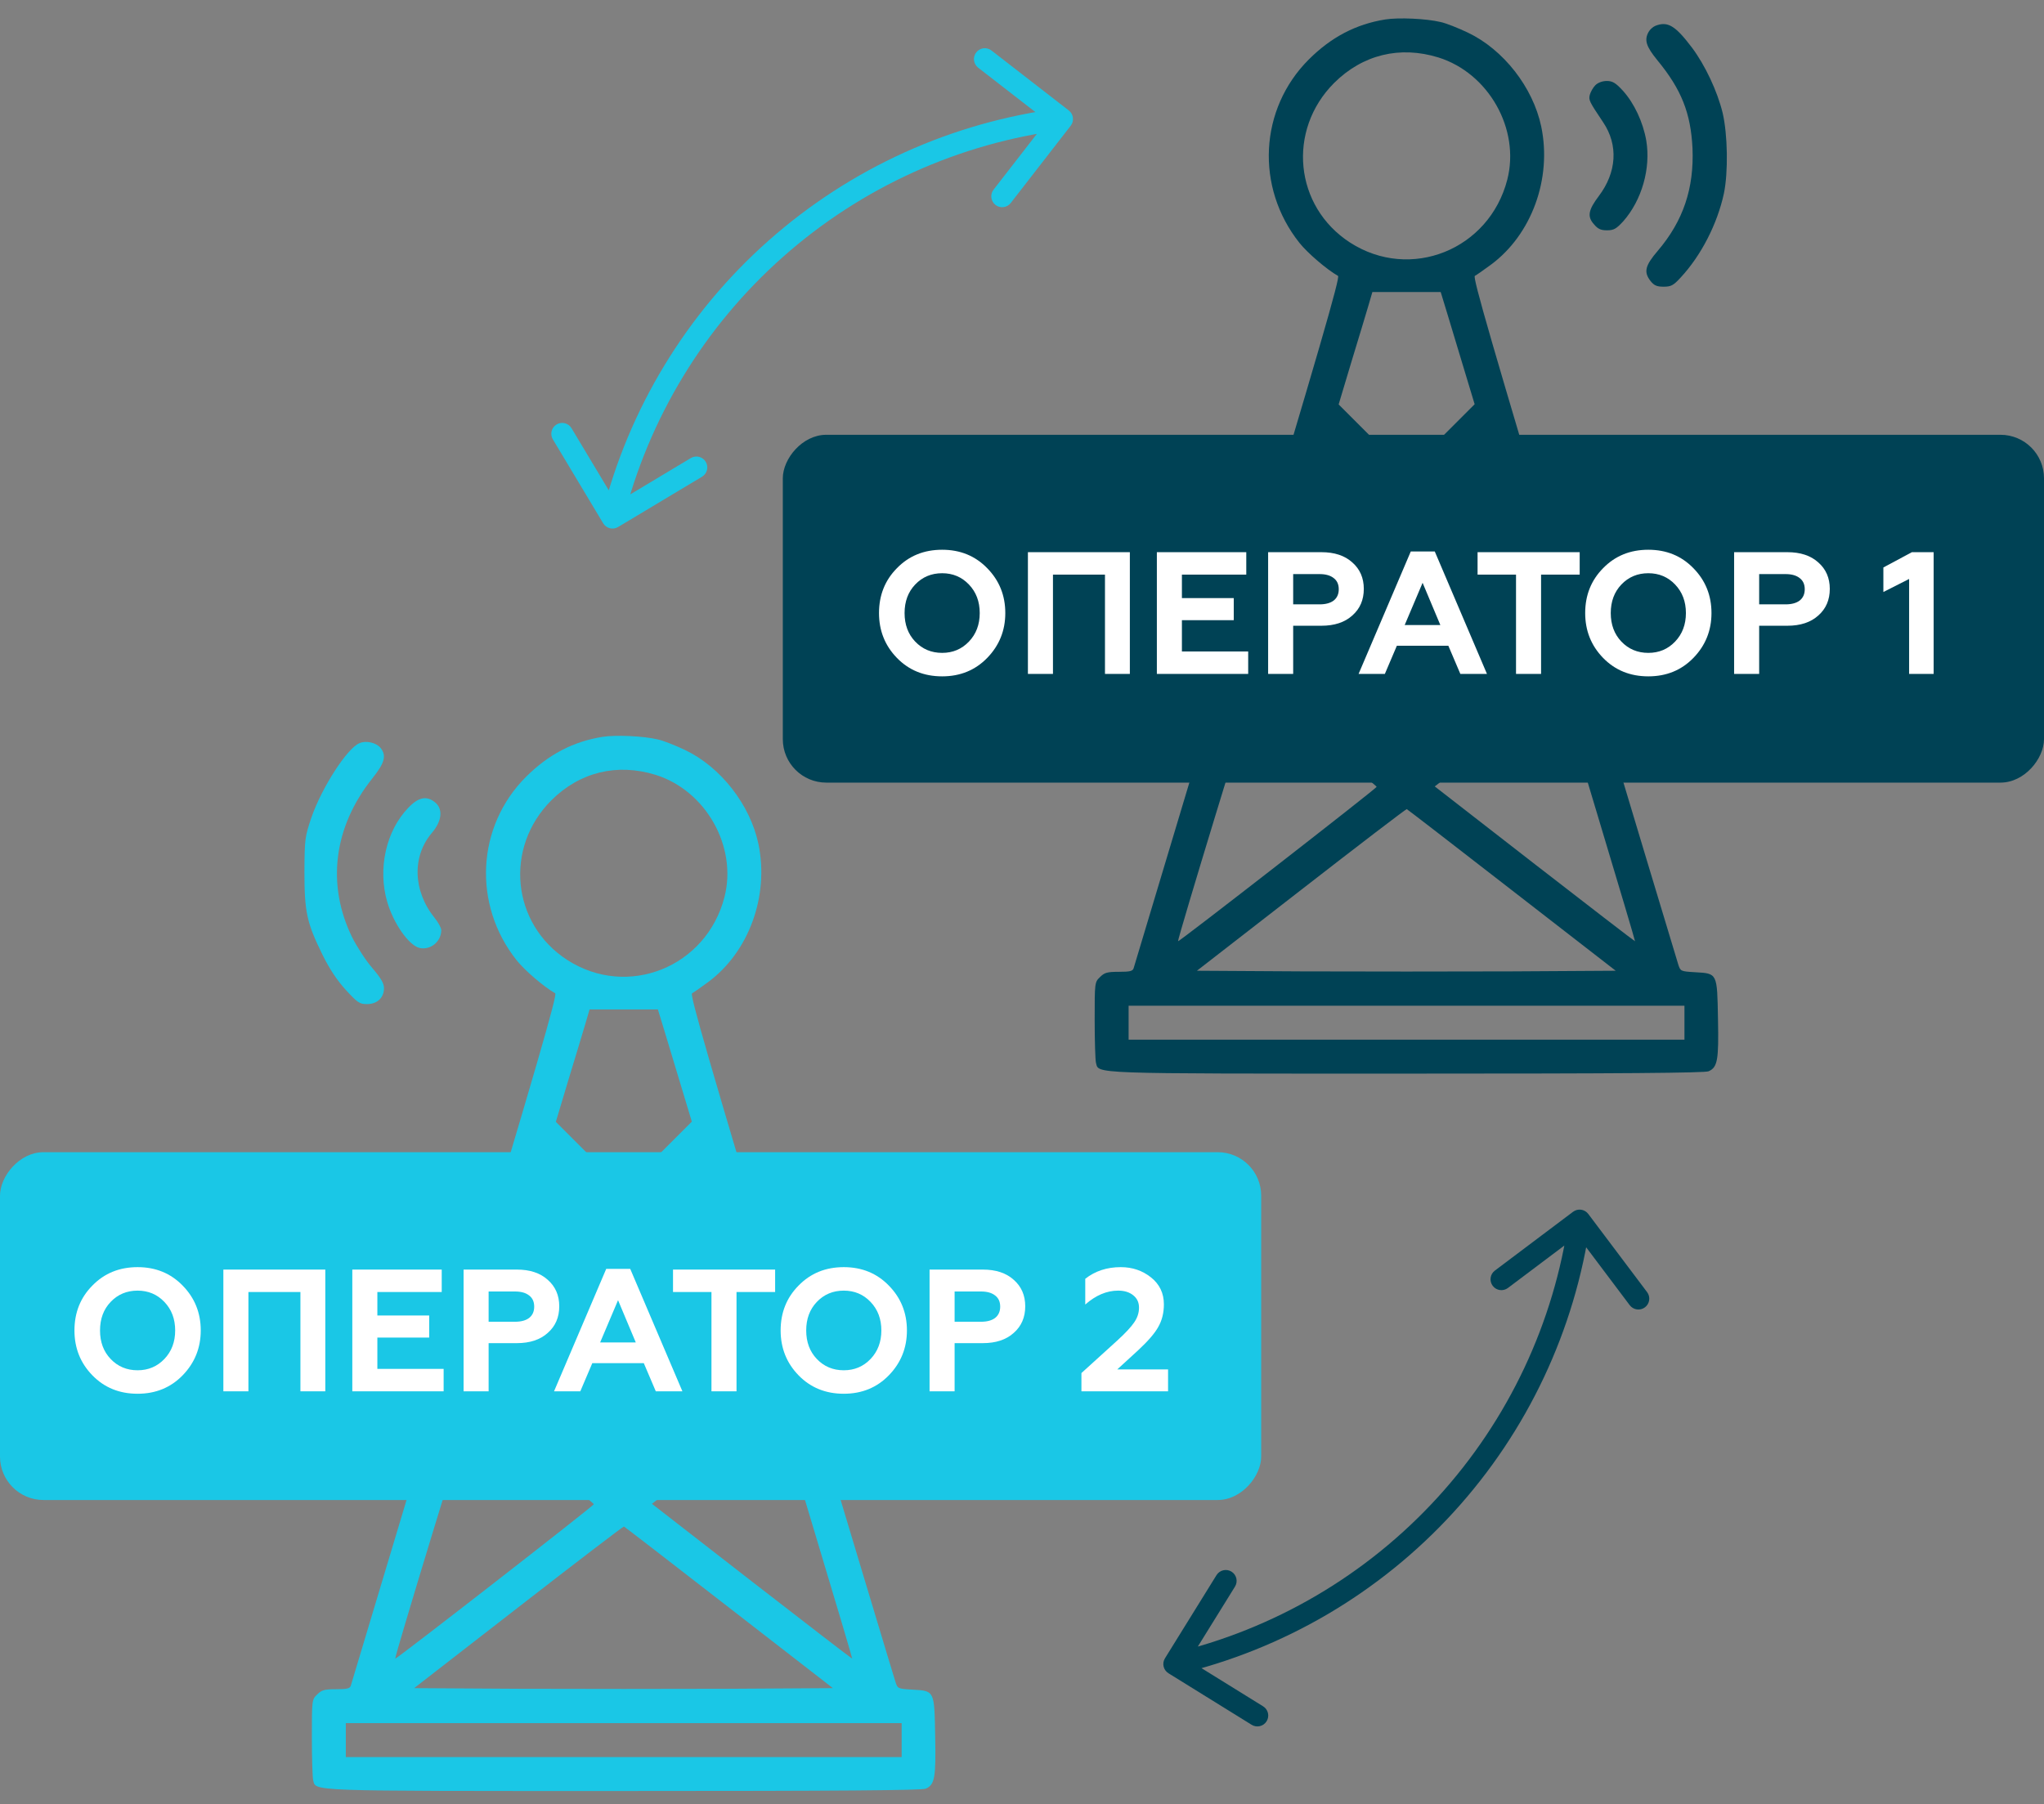
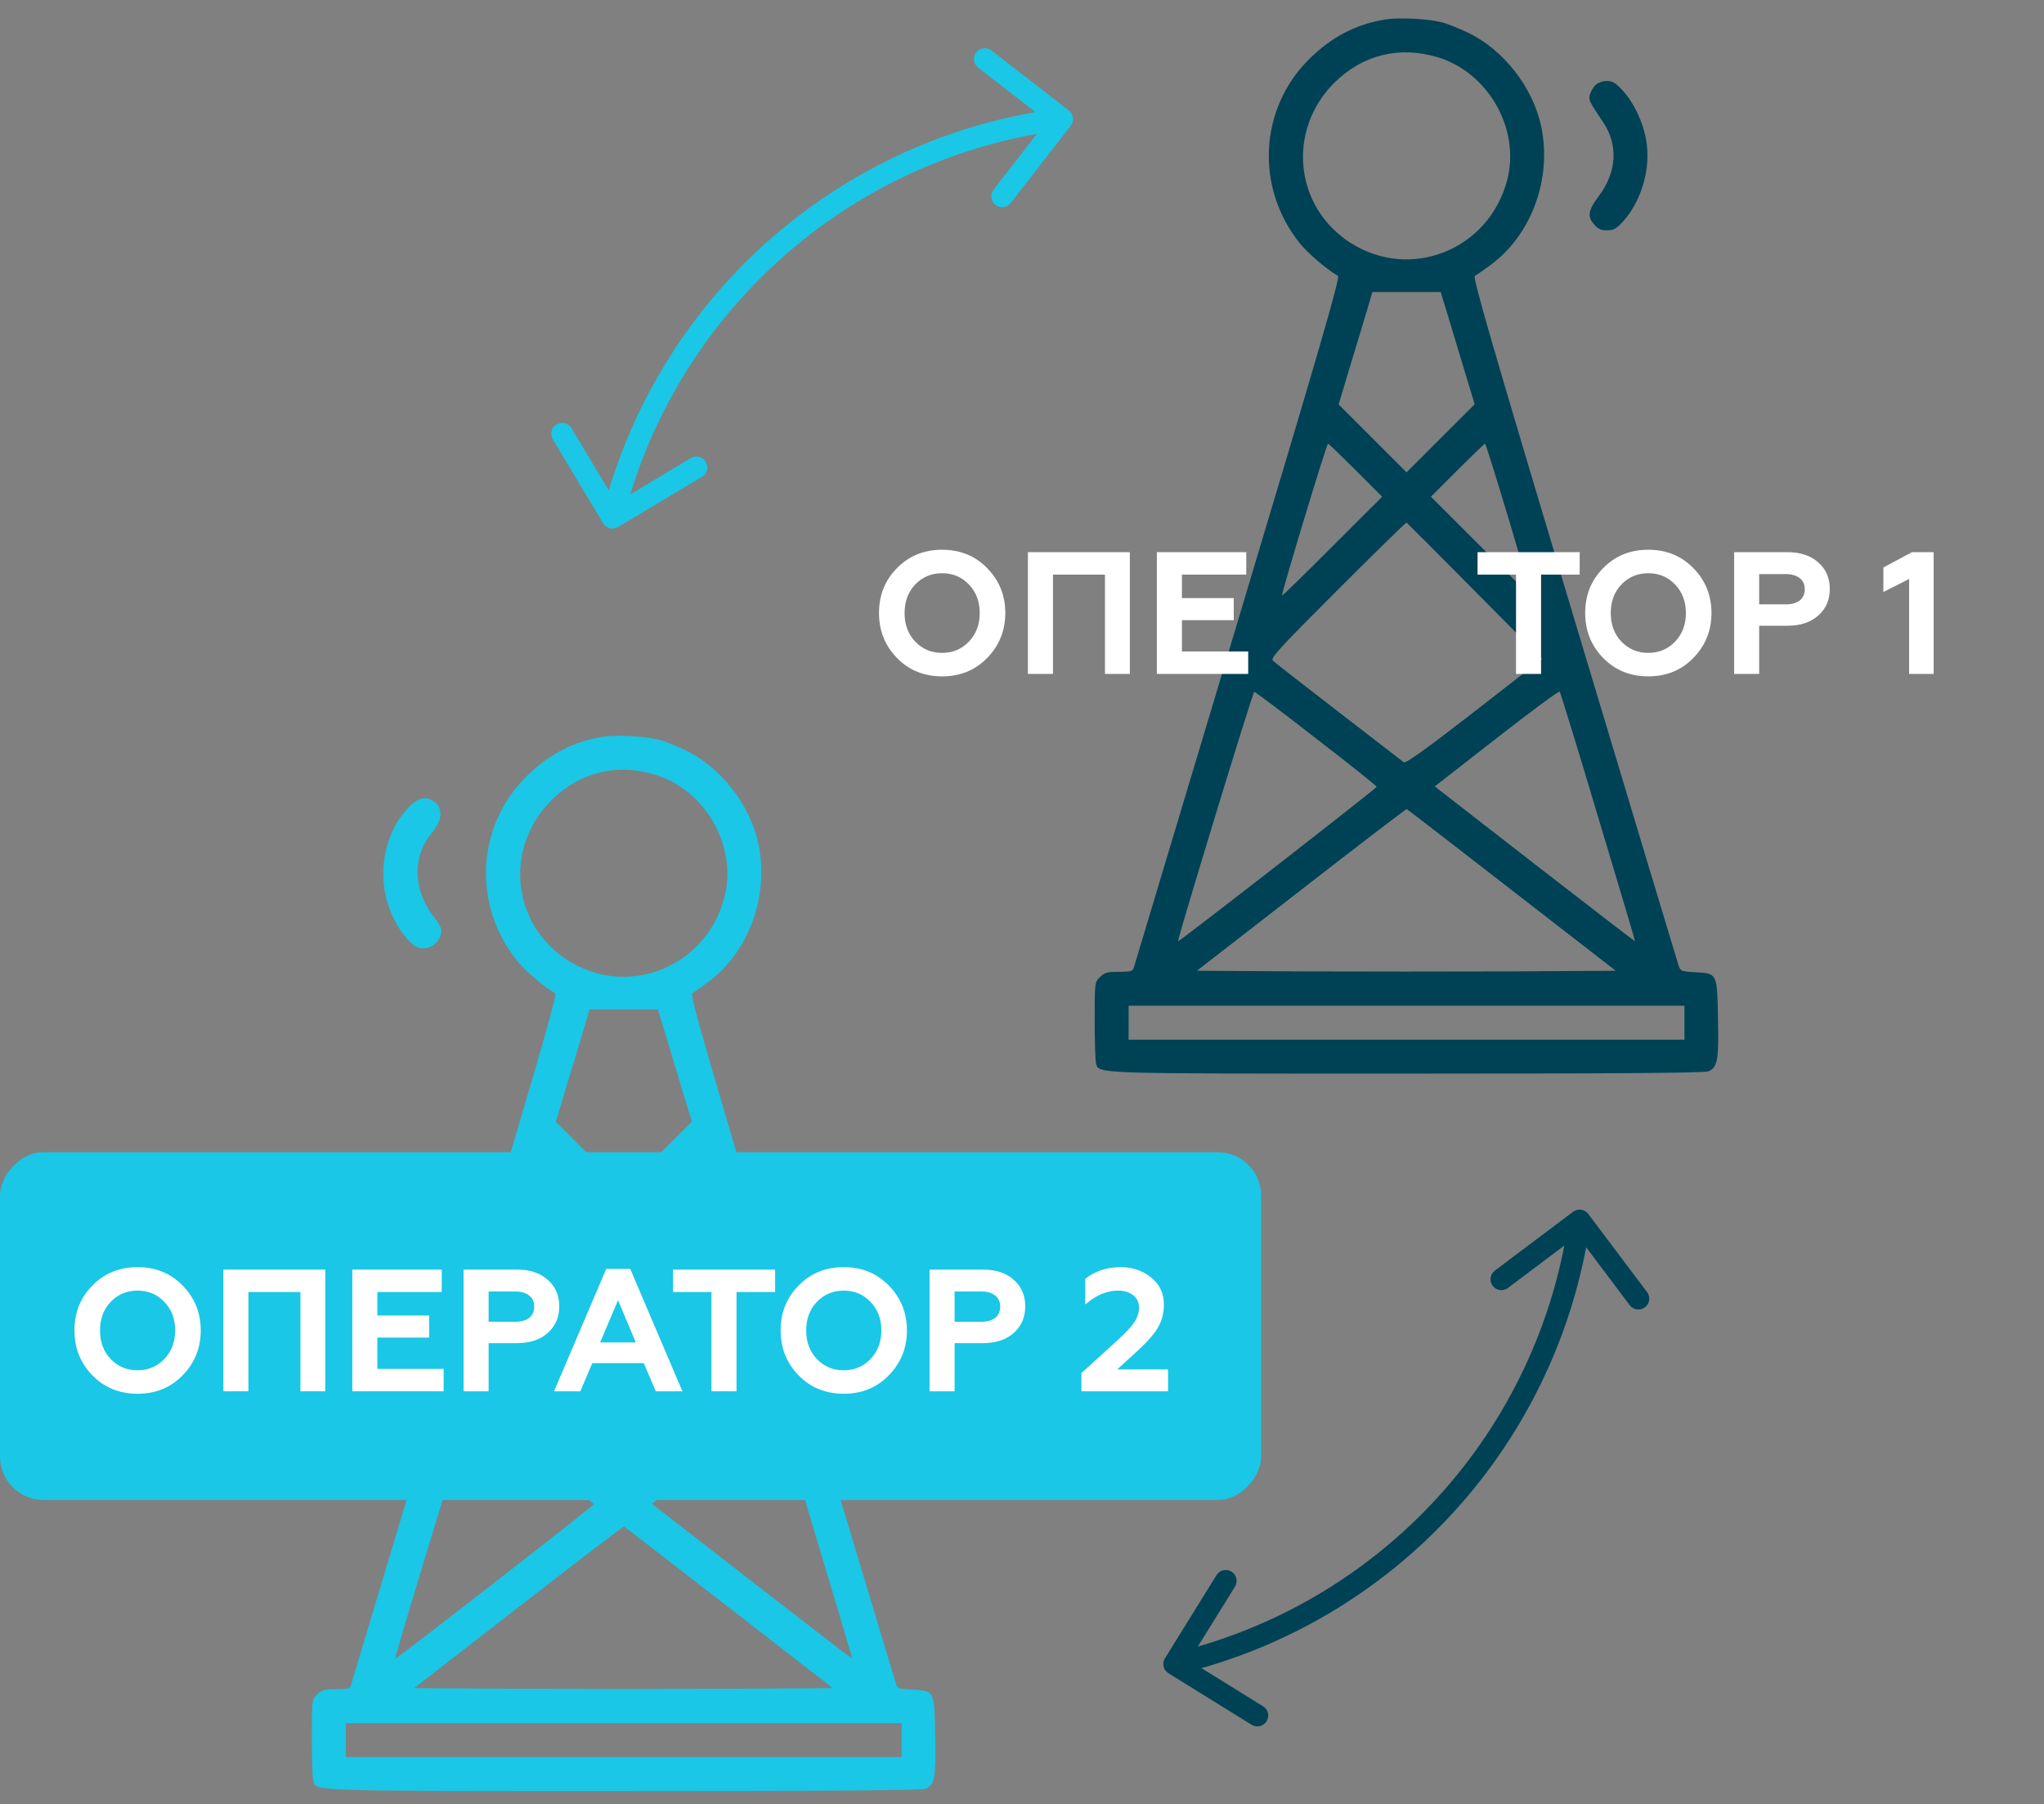
<svg xmlns="http://www.w3.org/2000/svg" width="94" height="83" viewBox="0 0 94 83" fill="none">
  <rect x="0" y="0" width="94" height="83" fill="#808080" stroke="none" />
  <path d="M27.708 33.895C26.362 34.11 25.22 34.705 24.186 35.739C21.913 38.013 21.727 41.613 23.757 44.169C24.128 44.637 25.015 45.398 25.533 45.691C25.64 45.75 24.674 49.077 20.927 61.565C18.323 70.248 16.166 77.439 16.137 77.527C16.098 77.673 15.971 77.703 15.454 77.703C14.908 77.703 14.791 77.742 14.586 77.946C14.342 78.181 14.342 78.2 14.342 79.917C14.342 80.873 14.371 81.751 14.4 81.878C14.547 82.405 13.883 82.386 28.674 82.386C38.616 82.386 42.402 82.356 42.577 82.278C42.987 82.093 43.046 81.771 43.007 79.868C42.968 77.751 42.987 77.781 41.953 77.722C41.289 77.683 41.28 77.673 41.182 77.371C41.124 77.205 38.967 70.024 36.382 61.419C32.557 48.657 31.718 45.75 31.826 45.691C31.904 45.652 32.235 45.418 32.567 45.174C34.44 43.789 35.377 41.213 34.879 38.822C34.499 37.017 33.143 35.281 31.504 34.5C31.055 34.286 30.489 34.061 30.245 34.013C29.591 33.856 28.323 33.798 27.708 33.895ZM30.148 35.642C32.46 36.364 33.913 38.94 33.318 41.262C32.489 44.491 28.86 45.945 26.089 44.159C23.523 42.501 23.181 38.988 25.357 36.813C26.664 35.515 28.372 35.095 30.148 35.642ZM30.538 47.359C30.694 47.867 31.045 49.028 31.318 49.945L31.816 51.594L30.245 53.165L28.684 54.726L27.123 53.165L25.562 51.604L26.147 49.652C26.479 48.579 26.82 47.418 26.928 47.067L27.113 46.433H28.684H30.255L30.538 47.359ZM26.342 54.628L27.562 55.848L25.269 58.141C24.011 59.399 22.976 60.414 22.957 60.394C22.908 60.355 25.006 53.409 25.074 53.409C25.103 53.409 25.669 53.955 26.342 54.628ZM33.387 56.892C33.962 58.814 34.421 60.385 34.411 60.404C34.392 60.414 33.357 59.399 32.099 58.141L29.806 55.848L31.026 54.628C31.699 53.955 32.265 53.409 32.294 53.409C32.323 53.409 32.811 54.979 33.387 56.892ZM31.826 60.189L34.919 63.312L31.796 65.741C29.582 67.458 28.645 68.131 28.557 68.063C28.489 68.014 27.142 66.97 25.562 65.751C23.981 64.531 22.615 63.468 22.537 63.39C22.41 63.282 22.811 62.843 25.513 60.141C27.23 58.423 28.655 57.028 28.684 57.038C28.713 57.057 30.128 58.472 31.826 60.189ZM37.494 70.58C38.441 73.722 39.202 76.288 39.192 76.297C39.182 76.307 37.104 74.707 34.577 72.746L29.982 69.175L32.821 66.96C34.382 65.741 35.689 64.775 35.728 64.814C35.758 64.843 36.558 67.439 37.494 70.58ZM24.537 66.98C26.069 68.16 27.318 69.156 27.308 69.195C27.308 69.263 18.215 76.337 18.176 76.297C18.127 76.258 21.61 64.824 21.679 64.824C21.727 64.824 23.015 65.79 24.537 66.98ZM33.523 73.946L38.304 77.654L33.494 77.683C30.85 77.693 26.518 77.693 23.864 77.683L19.044 77.654L23.845 73.927C26.479 71.878 28.665 70.209 28.694 70.219C28.723 70.229 30.899 71.907 33.523 73.946ZM41.465 80.044V80.825H28.684H15.903V80.044V79.263H28.684H41.465V80.044Z" fill="#1AC7E6" />
-   <path d="M16.527 34.188C15.961 34.422 14.8 36.227 14.322 37.603C14.02 38.5 14.01 38.588 14 40.091C14 41.944 14.107 42.442 14.82 43.896C15.151 44.569 15.493 45.086 15.902 45.535C16.449 46.13 16.537 46.188 16.878 46.188C17.346 46.188 17.659 45.896 17.659 45.457C17.659 45.232 17.522 44.998 17.122 44.53C16.82 44.179 16.41 43.544 16.195 43.115C15.005 40.686 15.346 38.032 17.122 35.807C17.698 35.086 17.786 34.754 17.493 34.393C17.288 34.159 16.829 34.051 16.527 34.188Z" fill="#1AC7E6" />
  <path d="M18.771 37.164C17.756 38.218 17.366 39.955 17.805 41.477C18.088 42.462 18.791 43.477 19.288 43.604C19.786 43.721 20.293 43.321 20.293 42.784C20.293 42.686 20.157 42.433 19.991 42.228C18.986 40.979 18.937 39.379 19.883 38.286C20.323 37.759 20.381 37.213 20.01 36.91C19.62 36.589 19.239 36.667 18.771 37.164Z" fill="#1AC7E6" />
  <rect width="58" height="16" rx="2" transform="matrix(1 0 0 -1 0 69)" fill="#1AC7E6" />
  <path d="M5.088 62.512C5.418 62.859 5.832 63.032 6.328 63.032C6.818 63.032 7.229 62.859 7.56 62.512C7.891 62.165 8.056 61.728 8.056 61.2C8.056 60.672 7.891 60.235 7.56 59.888C7.229 59.541 6.818 59.368 6.328 59.368C5.832 59.368 5.418 59.541 5.088 59.888C4.762 60.229 4.6 60.667 4.6 61.2C4.6 61.733 4.762 62.171 5.088 62.512ZM3.424 61.2C3.424 60.379 3.698 59.691 4.248 59.136C4.797 58.571 5.49 58.288 6.328 58.288C7.16 58.288 7.85 58.571 8.4 59.136C8.954 59.701 9.232 60.389 9.232 61.2C9.232 62.005 8.954 62.693 8.4 63.264C7.85 63.829 7.16 64.112 6.328 64.112C5.49 64.112 4.797 63.829 4.248 63.264C3.698 62.699 3.424 62.011 3.424 61.2Z" fill="white" />
  <path d="M11.424 64H10.272V58.4H14.96V64H13.816V59.432H11.424V64Z" fill="white" />
  <path d="M20.402 64H16.202V58.4H20.314V59.432H17.354V60.512H19.738V61.528H17.354V62.968H20.402V64Z" fill="white" />
  <path d="M22.471 64H21.319V58.4H23.767C24.37 58.4 24.844 58.557 25.191 58.872C25.543 59.181 25.719 59.587 25.719 60.088C25.719 60.595 25.543 61.003 25.191 61.312C24.844 61.627 24.37 61.784 23.767 61.784H22.471V64ZM22.471 59.408V60.8H23.687C23.964 60.8 24.18 60.741 24.335 60.624C24.49 60.501 24.567 60.328 24.567 60.104C24.567 59.88 24.49 59.709 24.335 59.592C24.18 59.469 23.964 59.408 23.687 59.408H22.471Z" fill="white" />
  <path d="M26.687 64H25.479L27.879 58.368H28.983L31.383 64H30.159L29.607 62.704H27.239L26.687 64ZM28.423 59.808L27.599 61.752H29.239L28.423 59.808Z" fill="white" />
  <path d="M30.951 59.432V58.4H35.647V59.432H33.871V64H32.719V59.432H30.951Z" fill="white" />
  <path d="M37.564 62.512C37.895 62.859 38.308 63.032 38.804 63.032C39.295 63.032 39.706 62.859 40.036 62.512C40.367 62.165 40.532 61.728 40.532 61.2C40.532 60.672 40.367 60.235 40.036 59.888C39.706 59.541 39.295 59.368 38.804 59.368C38.308 59.368 37.895 59.541 37.564 59.888C37.239 60.229 37.076 60.667 37.076 61.2C37.076 61.733 37.239 62.171 37.564 62.512ZM35.9 61.2C35.9 60.379 36.175 59.691 36.724 59.136C37.274 58.571 37.967 58.288 38.804 58.288C39.636 58.288 40.327 58.571 40.876 59.136C41.431 59.701 41.708 60.389 41.708 61.2C41.708 62.005 41.431 62.693 40.876 63.264C40.327 63.829 39.636 64.112 38.804 64.112C37.967 64.112 37.274 63.829 36.724 63.264C36.175 62.699 35.9 62.011 35.9 61.2Z" fill="white" />
  <path d="M43.901 64H42.749V58.4H45.197C45.799 58.4 46.274 58.557 46.621 58.872C46.973 59.181 47.149 59.587 47.149 60.088C47.149 60.595 46.973 61.003 46.621 61.312C46.274 61.627 45.799 61.784 45.197 61.784H43.901V64ZM43.901 59.408V60.8H45.117C45.394 60.8 45.61 60.741 45.765 60.624C45.919 60.501 45.997 60.328 45.997 60.104C45.997 59.88 45.919 59.709 45.765 59.592C45.61 59.469 45.394 59.408 45.117 59.408H43.901Z" fill="white" />
  <path d="M53.717 64H49.733V63.16L51.381 61.664C51.76 61.317 52.018 61.04 52.157 60.832C52.306 60.619 52.381 60.392 52.381 60.152C52.381 59.912 52.293 59.723 52.117 59.584C51.941 59.44 51.709 59.368 51.421 59.368C50.898 59.368 50.394 59.581 49.909 60.008V58.824C50.362 58.467 50.906 58.288 51.541 58.288C52.074 58.288 52.538 58.445 52.933 58.76C53.328 59.075 53.525 59.488 53.525 60C53.525 60.395 53.437 60.744 53.261 61.048C53.101 61.336 52.794 61.691 52.341 62.112L51.381 62.992H53.717V64Z" fill="white" />
  <path d="M63.708 0.895C62.362 1.11 61.22 1.705 60.186 2.739C57.913 5.013 57.727 8.613 59.757 11.169C60.128 11.637 61.016 12.398 61.533 12.691C61.64 12.75 60.674 16.077 56.928 28.565C54.322 37.248 52.166 44.439 52.137 44.527C52.098 44.673 51.971 44.703 51.454 44.703C50.908 44.703 50.791 44.742 50.586 44.946C50.342 45.181 50.342 45.2 50.342 46.917C50.342 47.873 50.371 48.752 50.4 48.878C50.547 49.405 49.883 49.386 64.674 49.386C74.616 49.386 78.402 49.356 78.577 49.278C78.987 49.093 79.046 48.771 79.007 46.868C78.968 44.751 78.987 44.781 77.953 44.722C77.29 44.683 77.28 44.673 77.182 44.371C77.124 44.205 74.967 37.024 72.382 28.419C68.557 15.657 67.718 12.75 67.826 12.691C67.904 12.652 68.235 12.418 68.567 12.174C70.44 10.789 71.377 8.213 70.879 5.822C70.499 4.017 69.143 2.281 67.504 1.5C67.055 1.286 66.489 1.061 66.245 1.012C65.591 0.856 64.323 0.798 63.708 0.895ZM66.147 2.642C68.46 3.364 69.913 5.94 69.318 8.262C68.489 11.491 64.86 12.945 62.089 11.159C59.523 9.501 59.181 5.988 61.357 3.813C62.664 2.515 64.372 2.095 66.147 2.642ZM66.538 14.36C66.694 14.867 67.045 16.028 67.318 16.945L67.816 18.594L66.245 20.165L64.684 21.726L63.123 20.165L61.562 18.604L62.147 16.652C62.479 15.579 62.821 14.418 62.928 14.067L63.113 13.433H64.684H66.255L66.538 14.36ZM62.342 21.628L63.562 22.848L61.269 25.14C60.011 26.399 58.976 27.414 58.957 27.394C58.908 27.355 61.006 20.409 61.074 20.409C61.103 20.409 61.669 20.955 62.342 21.628ZM69.387 23.892C69.962 25.814 70.421 27.384 70.411 27.404C70.392 27.414 69.357 26.399 68.099 25.14L65.806 22.848L67.026 21.628C67.699 20.955 68.265 20.409 68.294 20.409C68.323 20.409 68.811 21.979 69.387 23.892ZM67.826 27.189L70.918 30.311L67.796 32.741C65.582 34.458 64.645 35.131 64.557 35.063C64.489 35.014 63.142 33.97 61.562 32.751C59.981 31.531 58.615 30.468 58.537 30.39C58.41 30.282 58.81 29.843 61.513 27.141C63.23 25.424 64.655 24.028 64.684 24.038C64.713 24.058 66.128 25.472 67.826 27.189ZM73.494 37.58C74.441 40.722 75.202 43.288 75.192 43.297C75.182 43.307 73.104 41.707 70.577 39.746L65.982 36.175L68.821 33.961C70.382 32.741 71.689 31.775 71.728 31.814C71.757 31.843 72.558 34.438 73.494 37.58ZM60.537 33.98C62.069 35.16 63.318 36.156 63.308 36.195C63.308 36.263 54.215 43.337 54.176 43.297C54.127 43.258 57.611 31.824 57.679 31.824C57.727 31.824 59.015 32.79 60.537 33.98ZM69.523 40.946L74.304 44.654L69.494 44.683C66.85 44.693 62.518 44.693 59.864 44.683L55.044 44.654L59.845 40.927C62.479 38.878 64.665 37.209 64.694 37.219C64.723 37.229 66.899 38.907 69.523 40.946ZM77.465 47.044V47.825H64.684H51.903V47.044V46.264H64.684H77.465V47.044Z" fill="#004255" />
-   <path d="M76.127 1.188C76.01 1.237 75.873 1.363 75.815 1.471C75.61 1.842 75.698 2.134 76.225 2.778C77.327 4.115 77.756 5.208 77.835 6.817C77.913 8.671 77.405 10.164 76.244 11.53C75.649 12.223 75.581 12.515 75.912 12.935C76.069 13.13 76.195 13.188 76.508 13.188C76.849 13.188 76.956 13.13 77.288 12.769C78.234 11.754 78.976 10.3 79.278 8.905C79.483 7.93 79.454 6.183 79.22 5.188C78.976 4.193 78.42 3.003 77.805 2.183C77.044 1.178 76.693 0.963 76.127 1.188Z" fill="#004255" />
  <path d="M73.367 3.92C73.26 4.028 73.152 4.223 73.113 4.359C73.055 4.603 73.074 4.652 73.728 5.628C74.43 6.672 74.352 7.93 73.523 9.023C73.045 9.657 72.986 9.96 73.299 10.311C73.484 10.535 73.621 10.594 73.903 10.594C74.216 10.594 74.333 10.525 74.655 10.174C75.504 9.208 75.923 7.745 75.709 6.467C75.562 5.618 75.152 4.74 74.626 4.164C74.303 3.813 74.157 3.725 73.894 3.725C73.689 3.725 73.484 3.803 73.367 3.92Z" fill="#004255" />
-   <rect width="58" height="16" rx="2" transform="matrix(1 0 0 -1 36 36)" fill="#004255" />
  <path d="M42.088 29.512C42.419 29.859 42.832 30.032 43.328 30.032C43.819 30.032 44.229 29.859 44.56 29.512C44.891 29.165 45.056 28.728 45.056 28.2C45.056 27.672 44.891 27.235 44.56 26.888C44.229 26.541 43.819 26.368 43.328 26.368C42.832 26.368 42.419 26.541 42.088 26.888C41.763 27.229 41.6 27.667 41.6 28.2C41.6 28.733 41.763 29.171 42.088 29.512ZM40.424 28.2C40.424 27.379 40.699 26.691 41.248 26.136C41.797 25.571 42.49 25.288 43.328 25.288C44.16 25.288 44.85 25.571 45.4 26.136C45.955 26.701 46.232 27.389 46.232 28.2C46.232 29.005 45.955 29.693 45.4 30.264C44.85 30.829 44.16 31.112 43.328 31.112C42.49 31.112 41.797 30.829 41.248 30.264C40.699 29.699 40.424 29.011 40.424 28.2Z" fill="white" />
  <path d="M48.424 31H47.272V25.4H51.96V31H50.816V26.432H48.424V31Z" fill="white" />
  <path d="M57.402 31H53.202V25.4H57.314V26.432H54.354V27.512H56.738V28.528H54.354V29.968H57.402V31Z" fill="white" />
-   <path d="M59.471 31H58.319V25.4H60.767C61.37 25.4 61.844 25.557 62.191 25.872C62.543 26.181 62.719 26.587 62.719 27.088C62.719 27.595 62.543 28.003 62.191 28.312C61.844 28.627 61.37 28.784 60.767 28.784H59.471V31ZM59.471 26.408V27.8H60.687C60.964 27.8 61.18 27.741 61.335 27.624C61.49 27.501 61.567 27.328 61.567 27.104C61.567 26.88 61.49 26.709 61.335 26.592C61.18 26.469 60.964 26.408 60.687 26.408H59.471Z" fill="white" />
-   <path d="M63.687 31H62.479L64.879 25.368H65.983L68.383 31H67.159L66.607 29.704H64.239L63.687 31ZM65.423 26.808L64.599 28.752H66.239L65.423 26.808Z" fill="white" />
  <path d="M67.951 26.432V25.4H72.647V26.432H70.871V31H69.719V26.432H67.951Z" fill="white" />
  <path d="M74.564 29.512C74.895 29.859 75.308 30.032 75.804 30.032C76.295 30.032 76.706 29.859 77.036 29.512C77.367 29.165 77.532 28.728 77.532 28.2C77.532 27.672 77.367 27.235 77.036 26.888C76.706 26.541 76.295 26.368 75.804 26.368C75.308 26.368 74.895 26.541 74.564 26.888C74.239 27.229 74.076 27.667 74.076 28.2C74.076 28.733 74.239 29.171 74.564 29.512ZM72.9 28.2C72.9 27.379 73.175 26.691 73.724 26.136C74.274 25.571 74.967 25.288 75.804 25.288C76.636 25.288 77.327 25.571 77.876 26.136C78.431 26.701 78.708 27.389 78.708 28.2C78.708 29.005 78.431 29.693 77.876 30.264C77.327 30.829 76.636 31.112 75.804 31.112C74.967 31.112 74.274 30.829 73.724 30.264C73.175 29.699 72.9 29.011 72.9 28.2Z" fill="white" />
  <path d="M80.901 31H79.749V25.4H82.197C82.799 25.4 83.274 25.557 83.621 25.872C83.973 26.181 84.149 26.587 84.149 27.088C84.149 27.595 83.973 28.003 83.621 28.312C83.274 28.627 82.799 28.784 82.197 28.784H80.901V31ZM80.901 26.408V27.8H82.117C82.394 27.8 82.61 27.741 82.765 27.624C82.919 27.501 82.997 27.328 82.997 27.104C82.997 26.88 82.919 26.709 82.765 26.592C82.61 26.469 82.394 26.408 82.117 26.408H80.901Z" fill="white" />
  <path d="M88.925 31H87.797V26.632L86.613 27.232V26.104L87.925 25.4H88.925V31Z" fill="white" />
  <path d="M49.241 5.782C49.41 5.564 49.37 5.25 49.152 5.081L45.596 2.323C45.378 2.153 45.064 2.193 44.895 2.411C44.726 2.629 44.765 2.943 44.983 3.113L48.144 5.565L45.692 8.725C45.523 8.943 45.563 9.257 45.781 9.427C45.999 9.596 46.313 9.556 46.482 9.338L49.241 5.782ZM35.671 11.447L35.339 11.073L35.339 11.073L35.671 11.447ZM27.739 24.071C27.881 24.308 28.188 24.384 28.425 24.242L32.285 21.929C32.521 21.787 32.598 21.48 32.456 21.243C32.314 21.006 32.007 20.929 31.77 21.071L28.34 23.128L26.283 19.697C26.141 19.46 25.834 19.383 25.597 19.525C25.36 19.667 25.283 19.974 25.425 20.211L27.739 24.071ZM48.783 4.98C43.79 5.61 39.104 7.734 35.339 11.073L36.003 11.821C39.617 8.616 44.115 6.577 48.908 5.972L48.783 4.98ZM35.339 11.073C31.574 14.412 28.905 18.811 27.683 23.692L28.653 23.935C29.826 19.249 32.388 15.027 36.003 11.821L35.339 11.073Z" fill="#1AC7E6" />
  <path d="M53.575 76.281C53.429 76.516 53.501 76.824 53.736 76.969L57.561 79.34C57.796 79.485 58.104 79.413 58.249 79.178C58.395 78.944 58.323 78.635 58.088 78.49L54.688 76.383L56.795 72.983C56.941 72.748 56.868 72.44 56.634 72.294C56.399 72.149 56.091 72.221 55.945 72.456L53.575 76.281ZM66.476 69.226L66.845 69.563L66.845 69.563L66.476 69.226ZM73.042 55.841C72.876 55.62 72.563 55.576 72.342 55.742L68.746 58.447C68.525 58.613 68.481 58.926 68.647 59.147C68.813 59.368 69.126 59.412 69.347 59.246L72.544 56.841L74.948 60.038C75.114 60.259 75.428 60.303 75.648 60.137C75.869 59.971 75.913 59.657 75.747 59.437L73.042 55.841ZM54.114 77.031C59.013 75.881 63.451 73.278 66.845 69.563L66.107 68.888C62.848 72.455 58.588 74.953 53.885 76.057L54.114 77.031ZM66.845 69.563C70.24 65.848 72.433 61.194 73.138 56.211L72.147 56.071C71.471 60.855 69.366 65.322 66.107 68.888L66.845 69.563Z" fill="#004255" />
</svg>